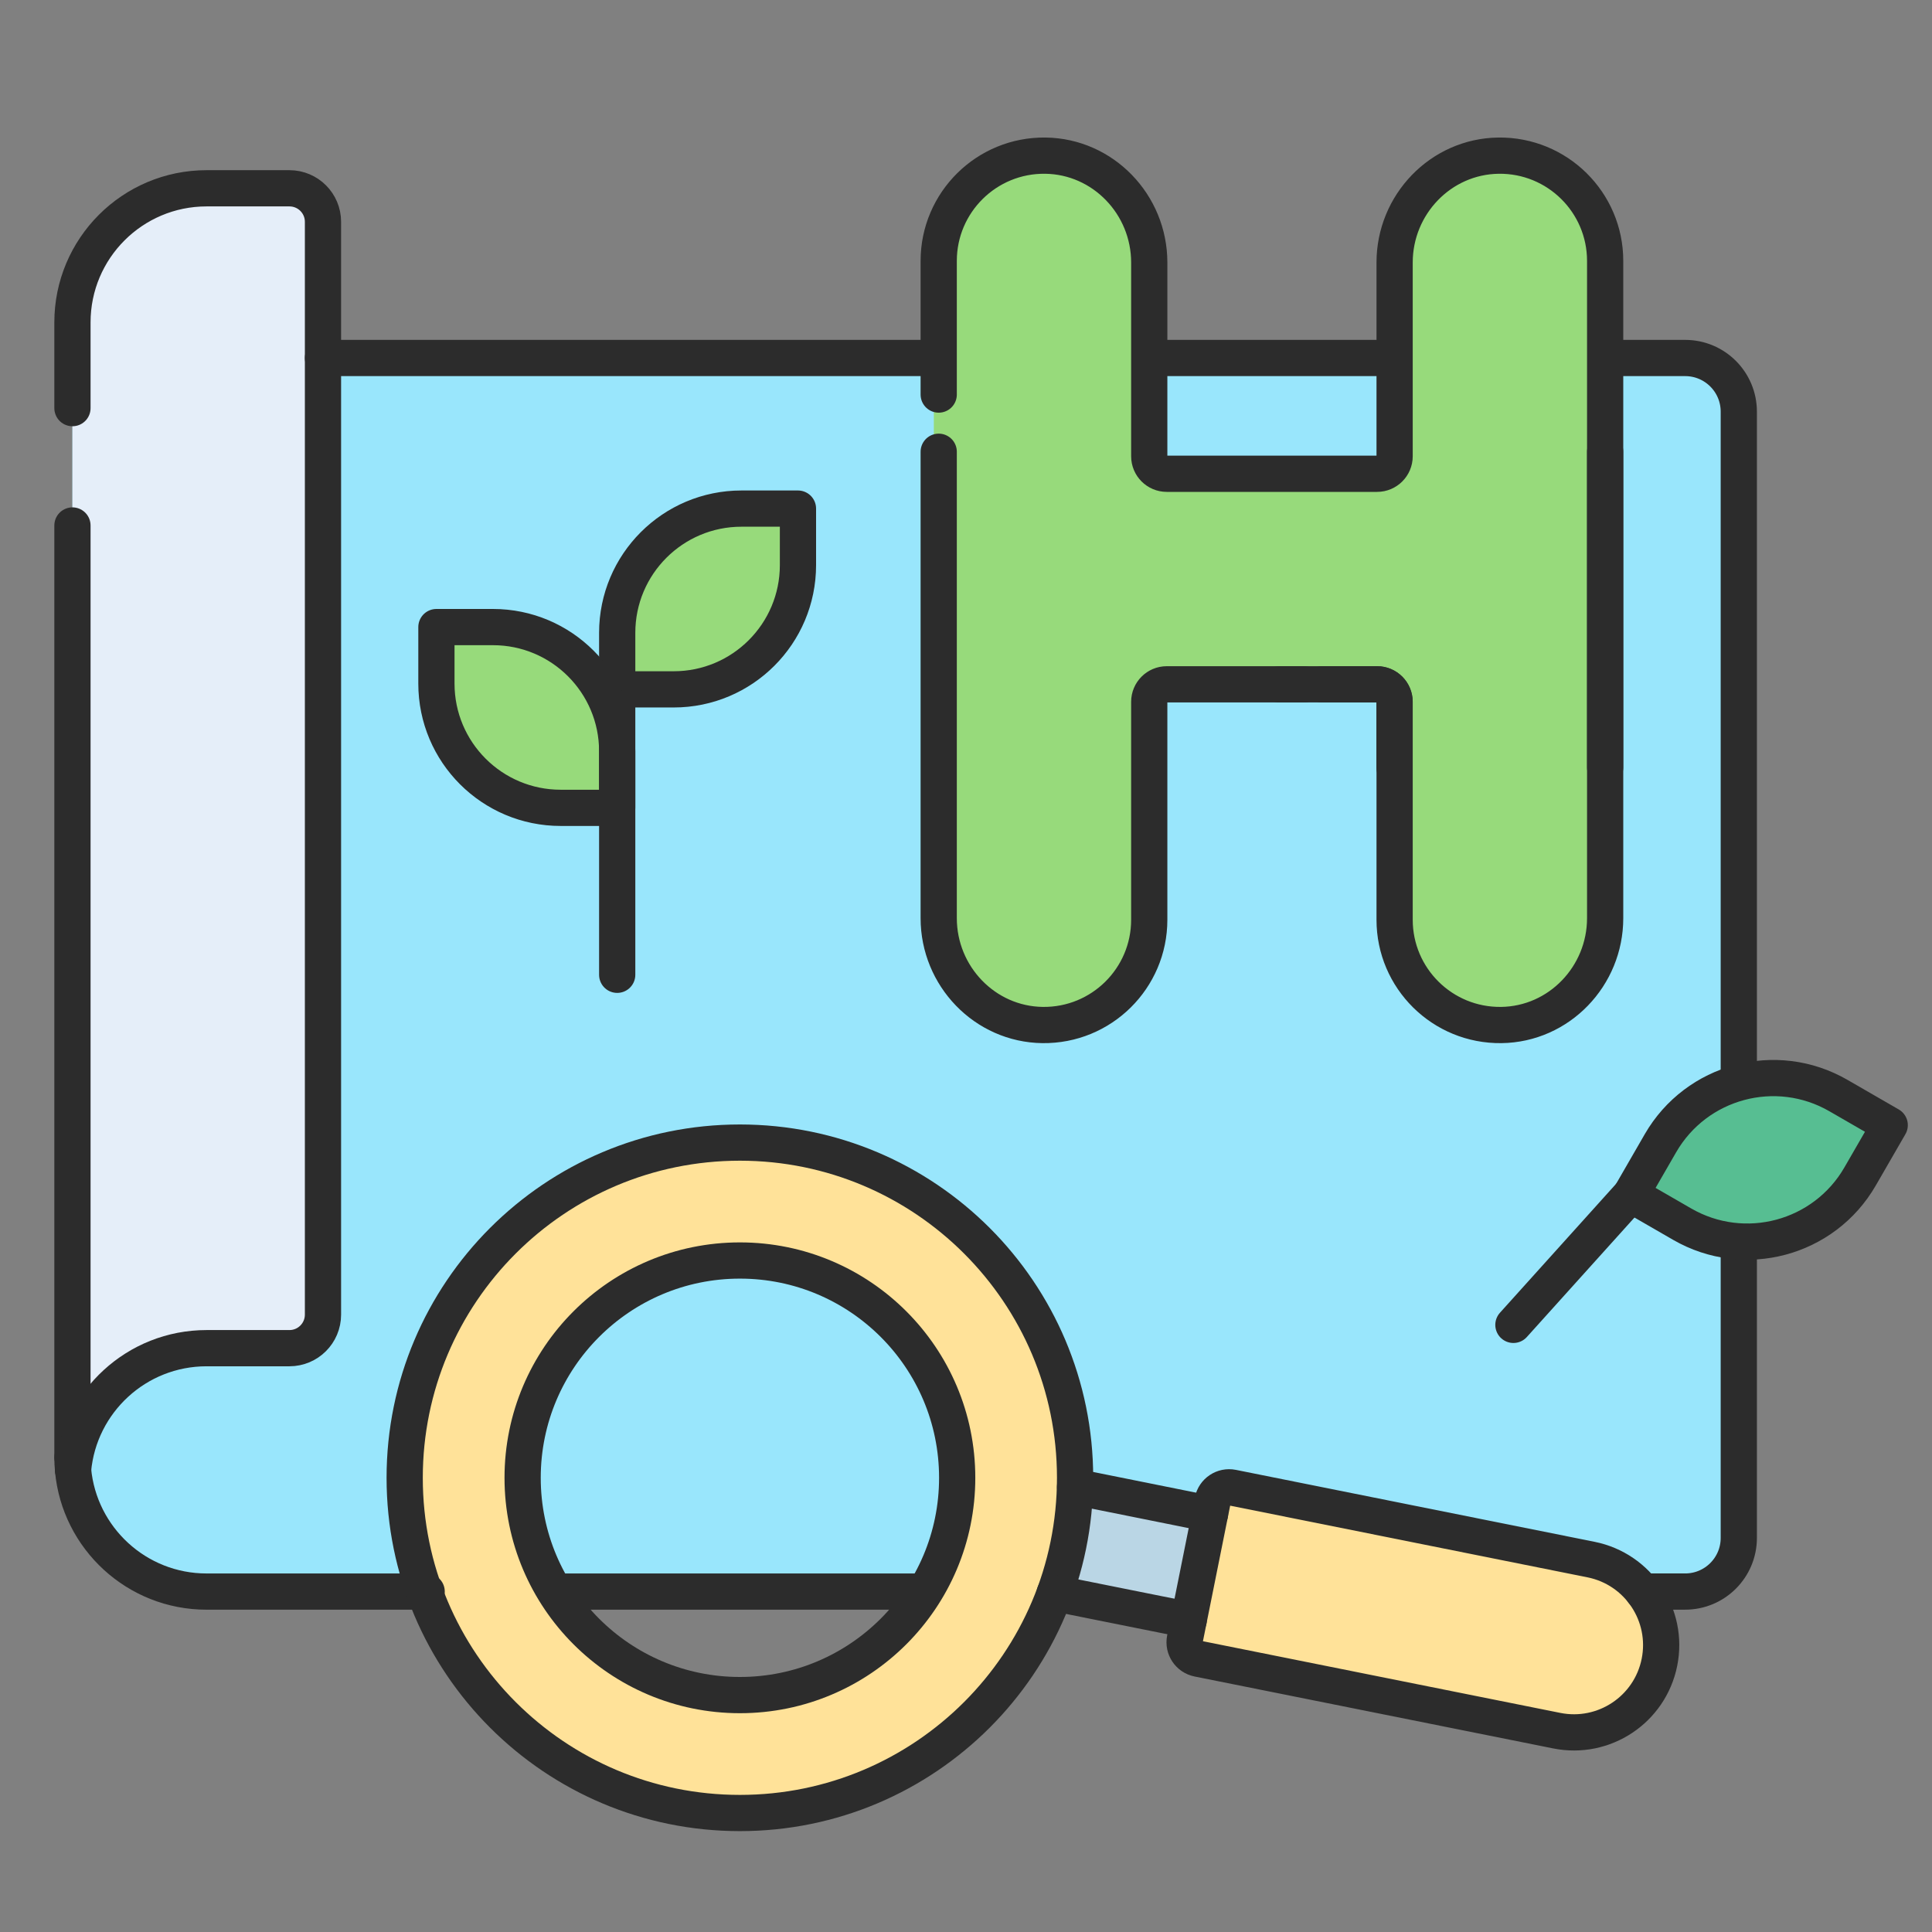
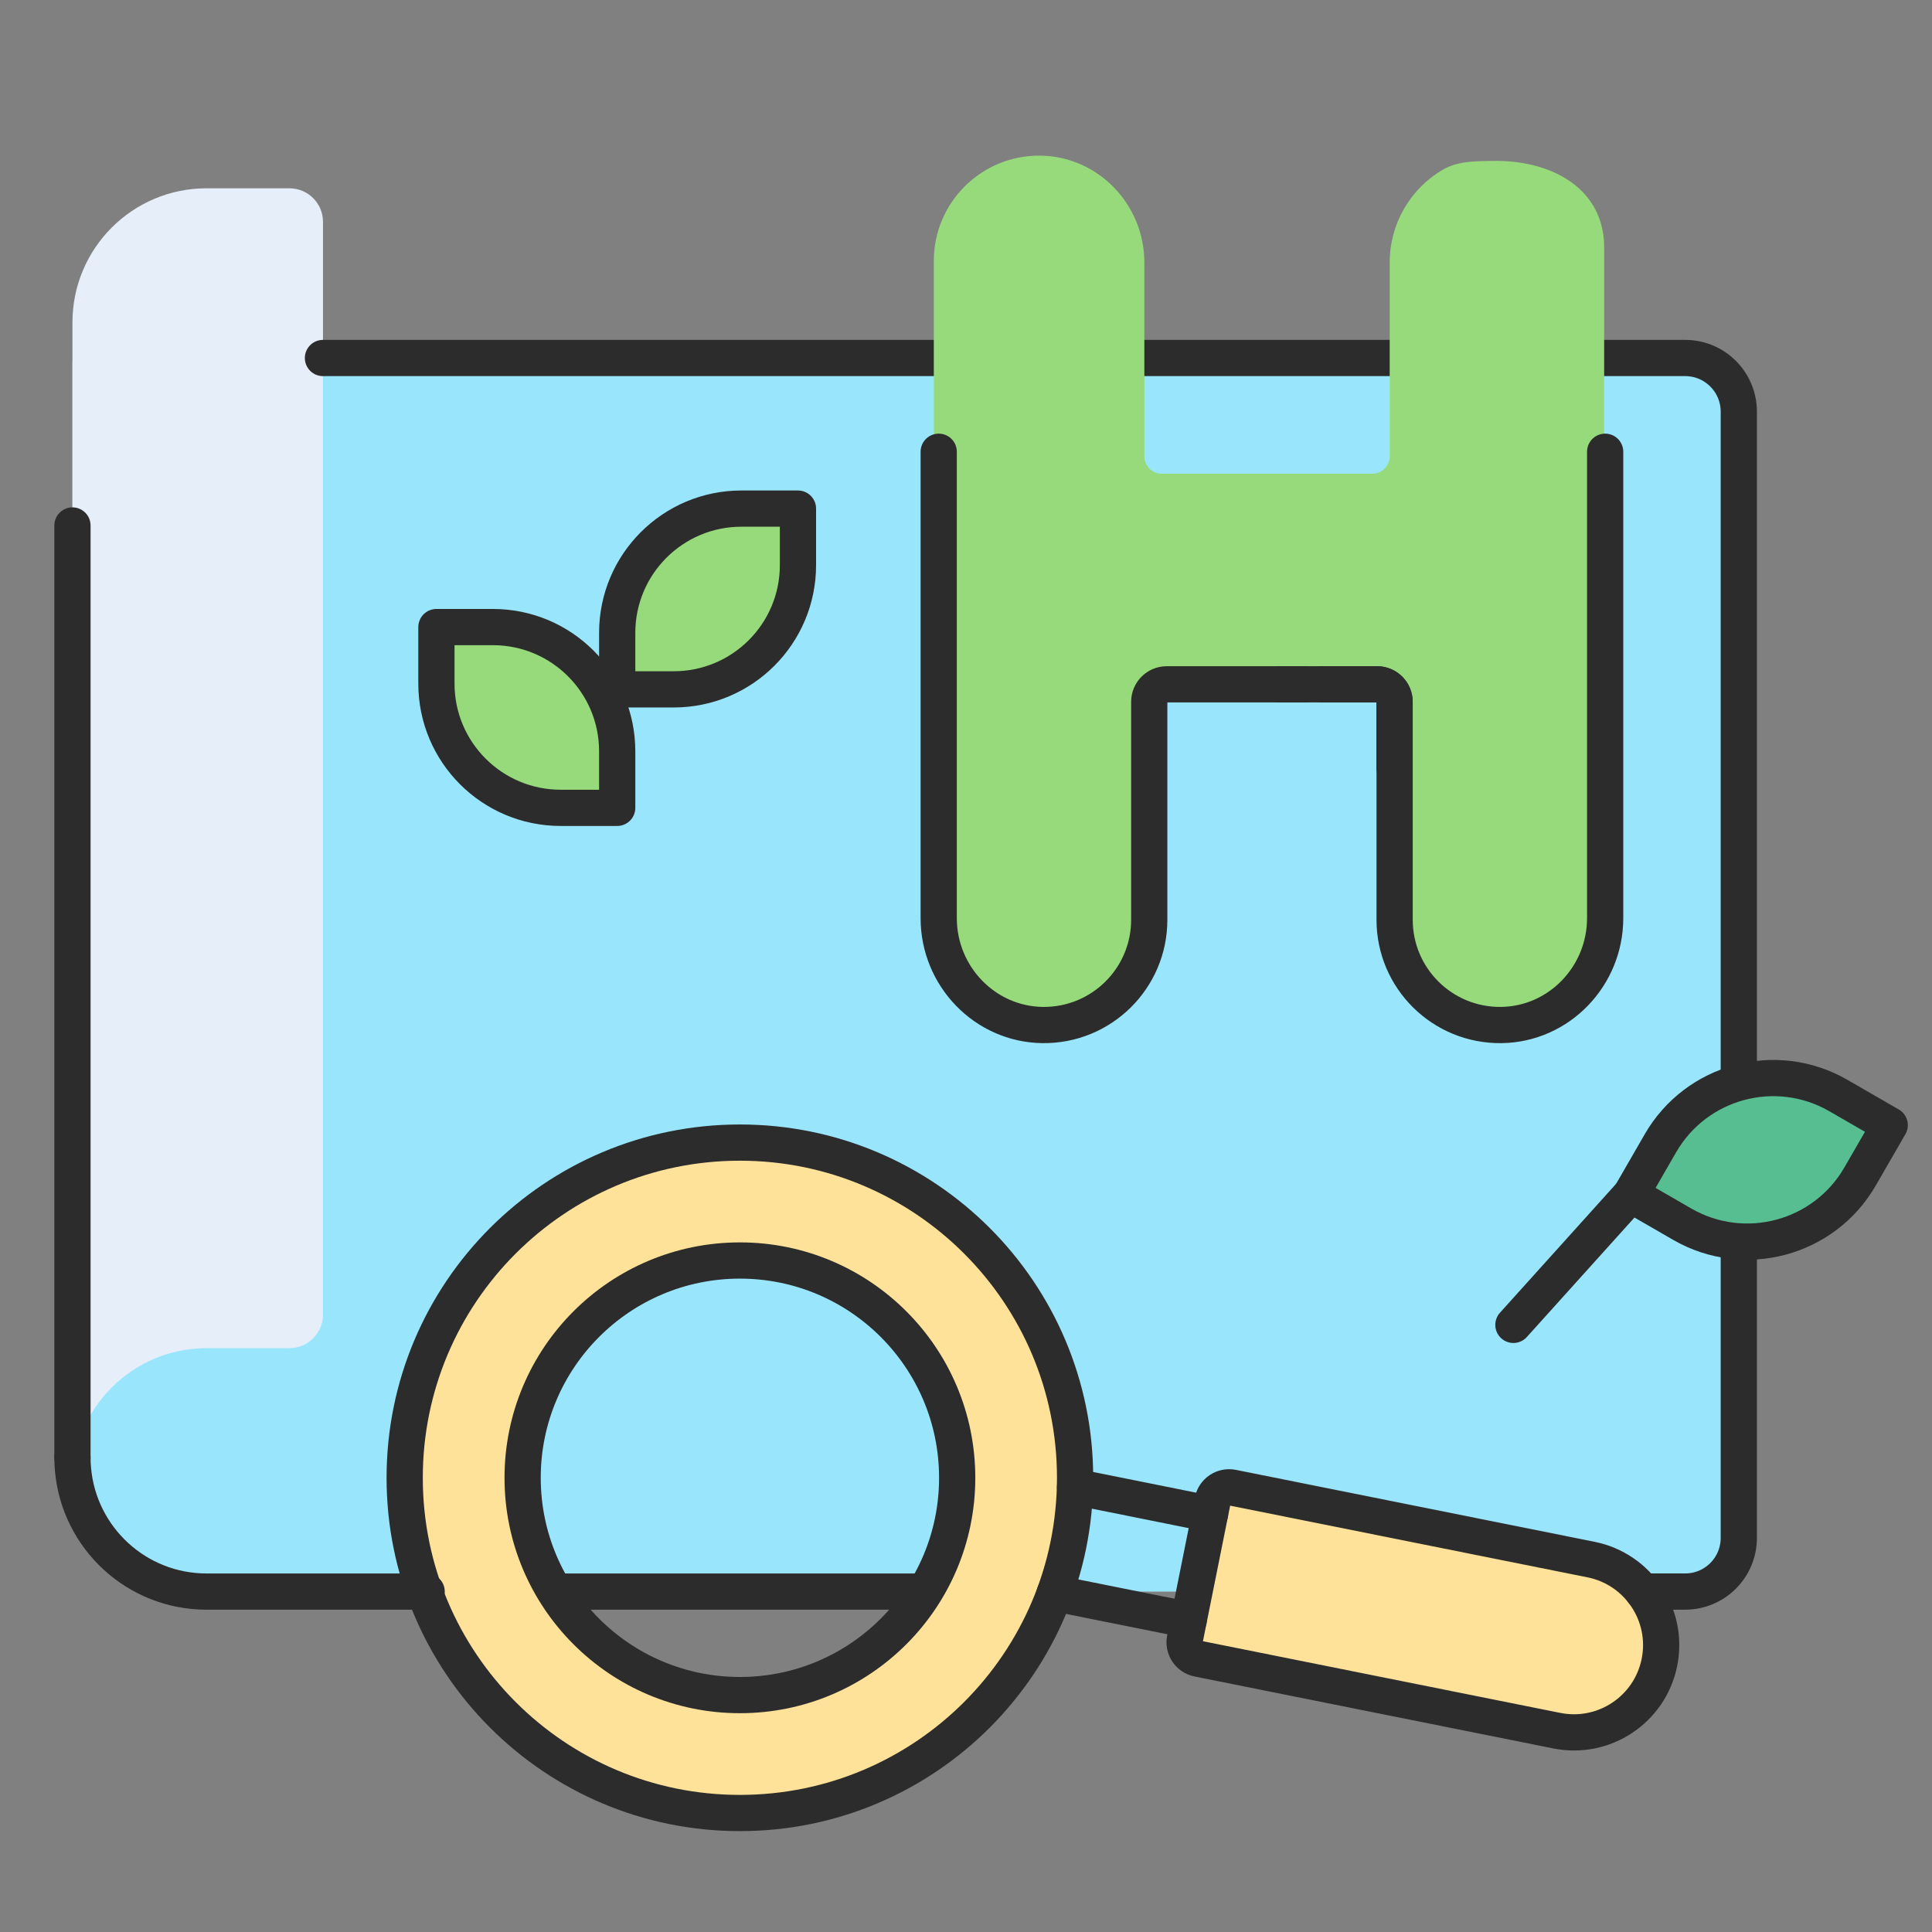
<svg xmlns="http://www.w3.org/2000/svg" width="80" height="80" viewBox="0 0 80 80" fill="none">
  <rect x="0" y="0" width="80" height="80" fill="#808080" stroke="none" />
  <path d="M69.616 65.904H7.503C5.016 65.904 3 63.888 3 61.401V14.987C3 14.897 3.073 14.824 3.163 14.824H69.616C70.933 14.824 72 15.892 72 17.209V63.52C72 64.837 70.933 65.904 69.616 65.904Z" fill="#99E6FC" />
-   <path d="M43.767 61.414L42.886 65.809L50.077 67.251L50.958 62.857L43.767 61.414Z" fill="#BAD6E5" />
  <path d="M3 61.378C3 58.311 5.487 55.825 8.553 55.825H11.985C12.752 55.825 13.374 55.203 13.374 54.436V9.185C13.374 8.418 12.752 7.797 11.985 7.797H8.553C5.486 7.797 3 10.283 3 13.35V61.378Z" fill="#E5EEF9" />
  <path d="M30.638 47.312C38.303 47.313 44.517 53.527 44.518 61.192C44.518 68.858 38.303 75.073 30.638 75.073C22.972 75.073 16.757 68.858 16.757 61.192C16.757 53.527 22.972 47.312 30.638 47.312ZM30.638 52.195C25.669 52.196 21.641 56.224 21.641 61.192C21.641 66.161 25.669 70.189 30.638 70.189C35.607 70.189 39.636 66.162 39.636 61.192C39.636 56.223 35.607 52.195 30.638 52.195Z" fill="#FFE299" />
  <path d="M68.714 68.832C68.322 70.788 66.418 72.056 64.462 71.663L49.609 68.684C49.234 68.608 48.99 68.243 49.065 67.867L50.214 62.144C50.289 61.768 50.655 61.524 51.031 61.6L65.883 64.579C67.839 64.972 69.107 66.876 68.714 68.832Z" fill="#FFE299" />
  <path d="M33.042 21.06H30.702C27.86 21.06 25.557 23.363 25.557 26.205V28.545H27.897C30.738 28.545 33.042 26.241 33.042 23.4V21.06Z" fill="#97DA7B" />
  <path d="M18.071 25.966V28.306C18.071 31.148 20.375 33.451 23.216 33.451H25.557V31.111C25.557 28.269 23.253 25.966 20.412 25.966H18.071Z" fill="#97DA7B" />
  <path d="M65.681 14.824H69.779C71.006 14.824 72 15.818 72 17.046V63.682C72 64.909 71.006 65.903 69.779 65.903H68.023" stroke="#2C2C2C" stroke-width="1.5" stroke-miterlimit="10" stroke-linecap="round" stroke-linejoin="round" />
  <path d="M60.821 14.824H13.373" stroke="#2C2C2C" stroke-width="1.5" stroke-miterlimit="10" stroke-linecap="round" stroke-linejoin="round" />
  <path d="M3 60.351C3 60.524 3.008 60.695 3.025 60.864C3.025 60.866 3.025 60.867 3.025 60.868C3.285 63.692 5.661 65.904 8.553 65.904H17.667M23.333 65.904H38" stroke="#2C2C2C" stroke-width="1.5" stroke-miterlimit="10" stroke-linecap="round" stroke-linejoin="round" />
  <path d="M3 60.35V21.759" stroke="#2C2C2C" stroke-width="1.5" stroke-miterlimit="10" stroke-linecap="round" stroke-linejoin="round" />
-   <path d="M3 16.9V13.35C3 10.282 5.487 7.797 8.553 7.797H11.985C12.752 7.797 13.374 8.417 13.374 9.185V54.436C13.374 55.203 12.752 55.825 11.985 55.825H8.553C5.66 55.825 3.283 58.038 3.025 60.864C3.025 60.865 3.025 60.867 3.025 60.868" stroke="#2C2C2C" stroke-width="1.5" stroke-miterlimit="10" stroke-linecap="round" stroke-linejoin="round" />
  <path d="M30.637 75.073C38.303 75.073 44.517 68.859 44.517 61.193C44.517 53.527 38.303 47.312 30.637 47.312C22.971 47.312 16.757 53.527 16.757 61.193C16.757 68.859 22.971 75.073 30.637 75.073Z" stroke="#2C2C2C" stroke-width="1.5" stroke-miterlimit="10" stroke-linecap="round" stroke-linejoin="round" />
  <path d="M30.638 70.19C35.607 70.19 39.635 66.162 39.635 61.193C39.635 56.224 35.607 52.195 30.638 52.195C25.669 52.195 21.641 56.224 21.641 61.193C21.641 66.162 25.669 70.19 30.638 70.19Z" stroke="#2C2C2C" stroke-width="1.5" stroke-miterlimit="10" stroke-linecap="round" stroke-linejoin="round" />
  <path d="M50.104 62.689L44.516 61.565" stroke="#2C2C2C" stroke-width="1.5" stroke-miterlimit="10" stroke-linecap="round" stroke-linejoin="round" />
  <path d="M49.222 67.083L43.673 65.97" stroke="#2C2C2C" stroke-width="1.5" stroke-miterlimit="10" stroke-linecap="round" stroke-linejoin="round" />
  <path d="M68.714 68.832C68.322 70.788 66.418 72.056 64.462 71.663L49.609 68.684C49.234 68.608 48.99 68.243 49.065 67.867L50.214 62.144C50.289 61.768 50.655 61.524 51.031 61.6L65.883 64.579C67.839 64.972 69.107 66.876 68.714 68.832Z" stroke="#2C2C2C" stroke-width="1.5" stroke-miterlimit="10" stroke-linecap="round" stroke-linejoin="round" />
-   <path d="M25.557 40.364V28.544" stroke="#2C2C2C" stroke-width="1.5" stroke-miterlimit="10" stroke-linecap="round" stroke-linejoin="round" />
  <path d="M33.042 21.06H30.702C27.86 21.06 25.557 23.363 25.557 26.205V28.545H27.897C30.738 28.545 33.042 26.241 33.042 23.4V21.06Z" stroke="#2C2C2C" stroke-width="1.5" stroke-miterlimit="10" stroke-linecap="round" stroke-linejoin="round" />
  <path d="M18.071 25.966V28.306C18.071 31.148 20.375 33.451 23.216 33.451H25.557V31.111C25.557 28.269 23.253 25.966 20.412 25.966H18.071Z" stroke="#2C2C2C" stroke-width="1.5" stroke-miterlimit="10" stroke-linecap="round" stroke-linejoin="round" />
  <path d="M62.667 54.86L67.529 49.463" stroke="#2C2C2C" stroke-width="1.5" stroke-miterlimit="10" stroke-linecap="round" stroke-linejoin="round" />
-   <path d="M78.249 46.59L76.124 45.364C73.544 43.874 70.246 44.758 68.756 47.338L67.53 49.463L69.654 50.689C72.234 52.179 75.533 51.295 77.022 48.715L78.249 46.59Z" fill="#57BE92" stroke="#2C2C2C" stroke-width="1.5" stroke-miterlimit="10" stroke-linecap="round" stroke-linejoin="round" />
+   <path d="M78.249 46.59L76.124 45.364C73.544 43.874 70.246 44.758 68.756 47.338L67.53 49.463L69.654 50.689C72.234 52.179 75.533 51.295 77.022 48.715L78.249 46.59" fill="#57BE92" stroke="#2C2C2C" stroke-width="1.5" stroke-miterlimit="10" stroke-linecap="round" stroke-linejoin="round" />
  <path d="M61.846 6.662C61.078 6.672 60.36 6.667 59.739 7.029C58.424 7.798 57.544 9.241 57.544 10.869V18.893C57.544 19.293 57.22 19.617 56.82 19.617H48.109C47.709 19.617 47.385 19.293 47.385 18.893V10.869C47.385 8.473 45.479 6.476 43.084 6.445C40.65 6.413 38.667 8.377 38.667 10.804V38.02C38.667 40.416 40.573 42.413 42.968 42.444C45.402 42.475 47.385 40.512 47.385 38.085V29.06C47.385 28.66 47.709 28.336 48.109 28.336H56.82C57.22 28.336 57.544 28.66 57.544 29.06V31.865L57.951 39.04C57.951 41.436 60.282 42.413 62.677 42.444C65.111 42.476 66.425 39.64 66.425 37.213V10.247C66.425 7.82 64.279 6.631 61.846 6.662Z" fill="#97DA7B" />
  <path d="M52.968 28.336H57.021C57.421 28.336 57.745 28.66 57.745 29.06V31.792" stroke="#2C2C2C" stroke-width="1.5" stroke-miterlimit="10" stroke-linecap="round" stroke-linejoin="round" />
  <path d="M38.87 18.706V38.02C38.87 40.416 40.776 42.413 43.171 42.444C45.605 42.475 47.588 40.512 47.588 38.085V29.06C47.588 28.66 47.912 28.336 48.312 28.336H54" stroke="#2C2C2C" stroke-width="1.5" stroke-miterlimit="10" stroke-linecap="round" stroke-linejoin="round" />
  <path d="M66.466 18.706V38.02C66.466 40.416 64.56 42.413 62.165 42.444C59.731 42.475 57.748 40.512 57.748 38.085V29.06C57.748 28.66 57.423 28.336 57.023 28.336H54.733" stroke="#2C2C2C" stroke-width="1.5" stroke-miterlimit="10" stroke-linecap="round" stroke-linejoin="round" />
-   <path d="M66.466 31.778V10.804C66.466 8.377 64.483 6.414 62.049 6.445C59.653 6.477 57.748 8.474 57.748 10.869V18.893C57.748 19.293 57.423 19.618 57.023 19.618H48.312C47.912 19.618 47.588 19.293 47.588 18.893V10.869C47.588 8.473 45.682 6.476 43.287 6.445C40.853 6.414 38.87 8.378 38.87 10.804V16.338" stroke="#2C2C2C" stroke-width="1.5" stroke-miterlimit="10" stroke-linecap="round" stroke-linejoin="round" />
</svg>